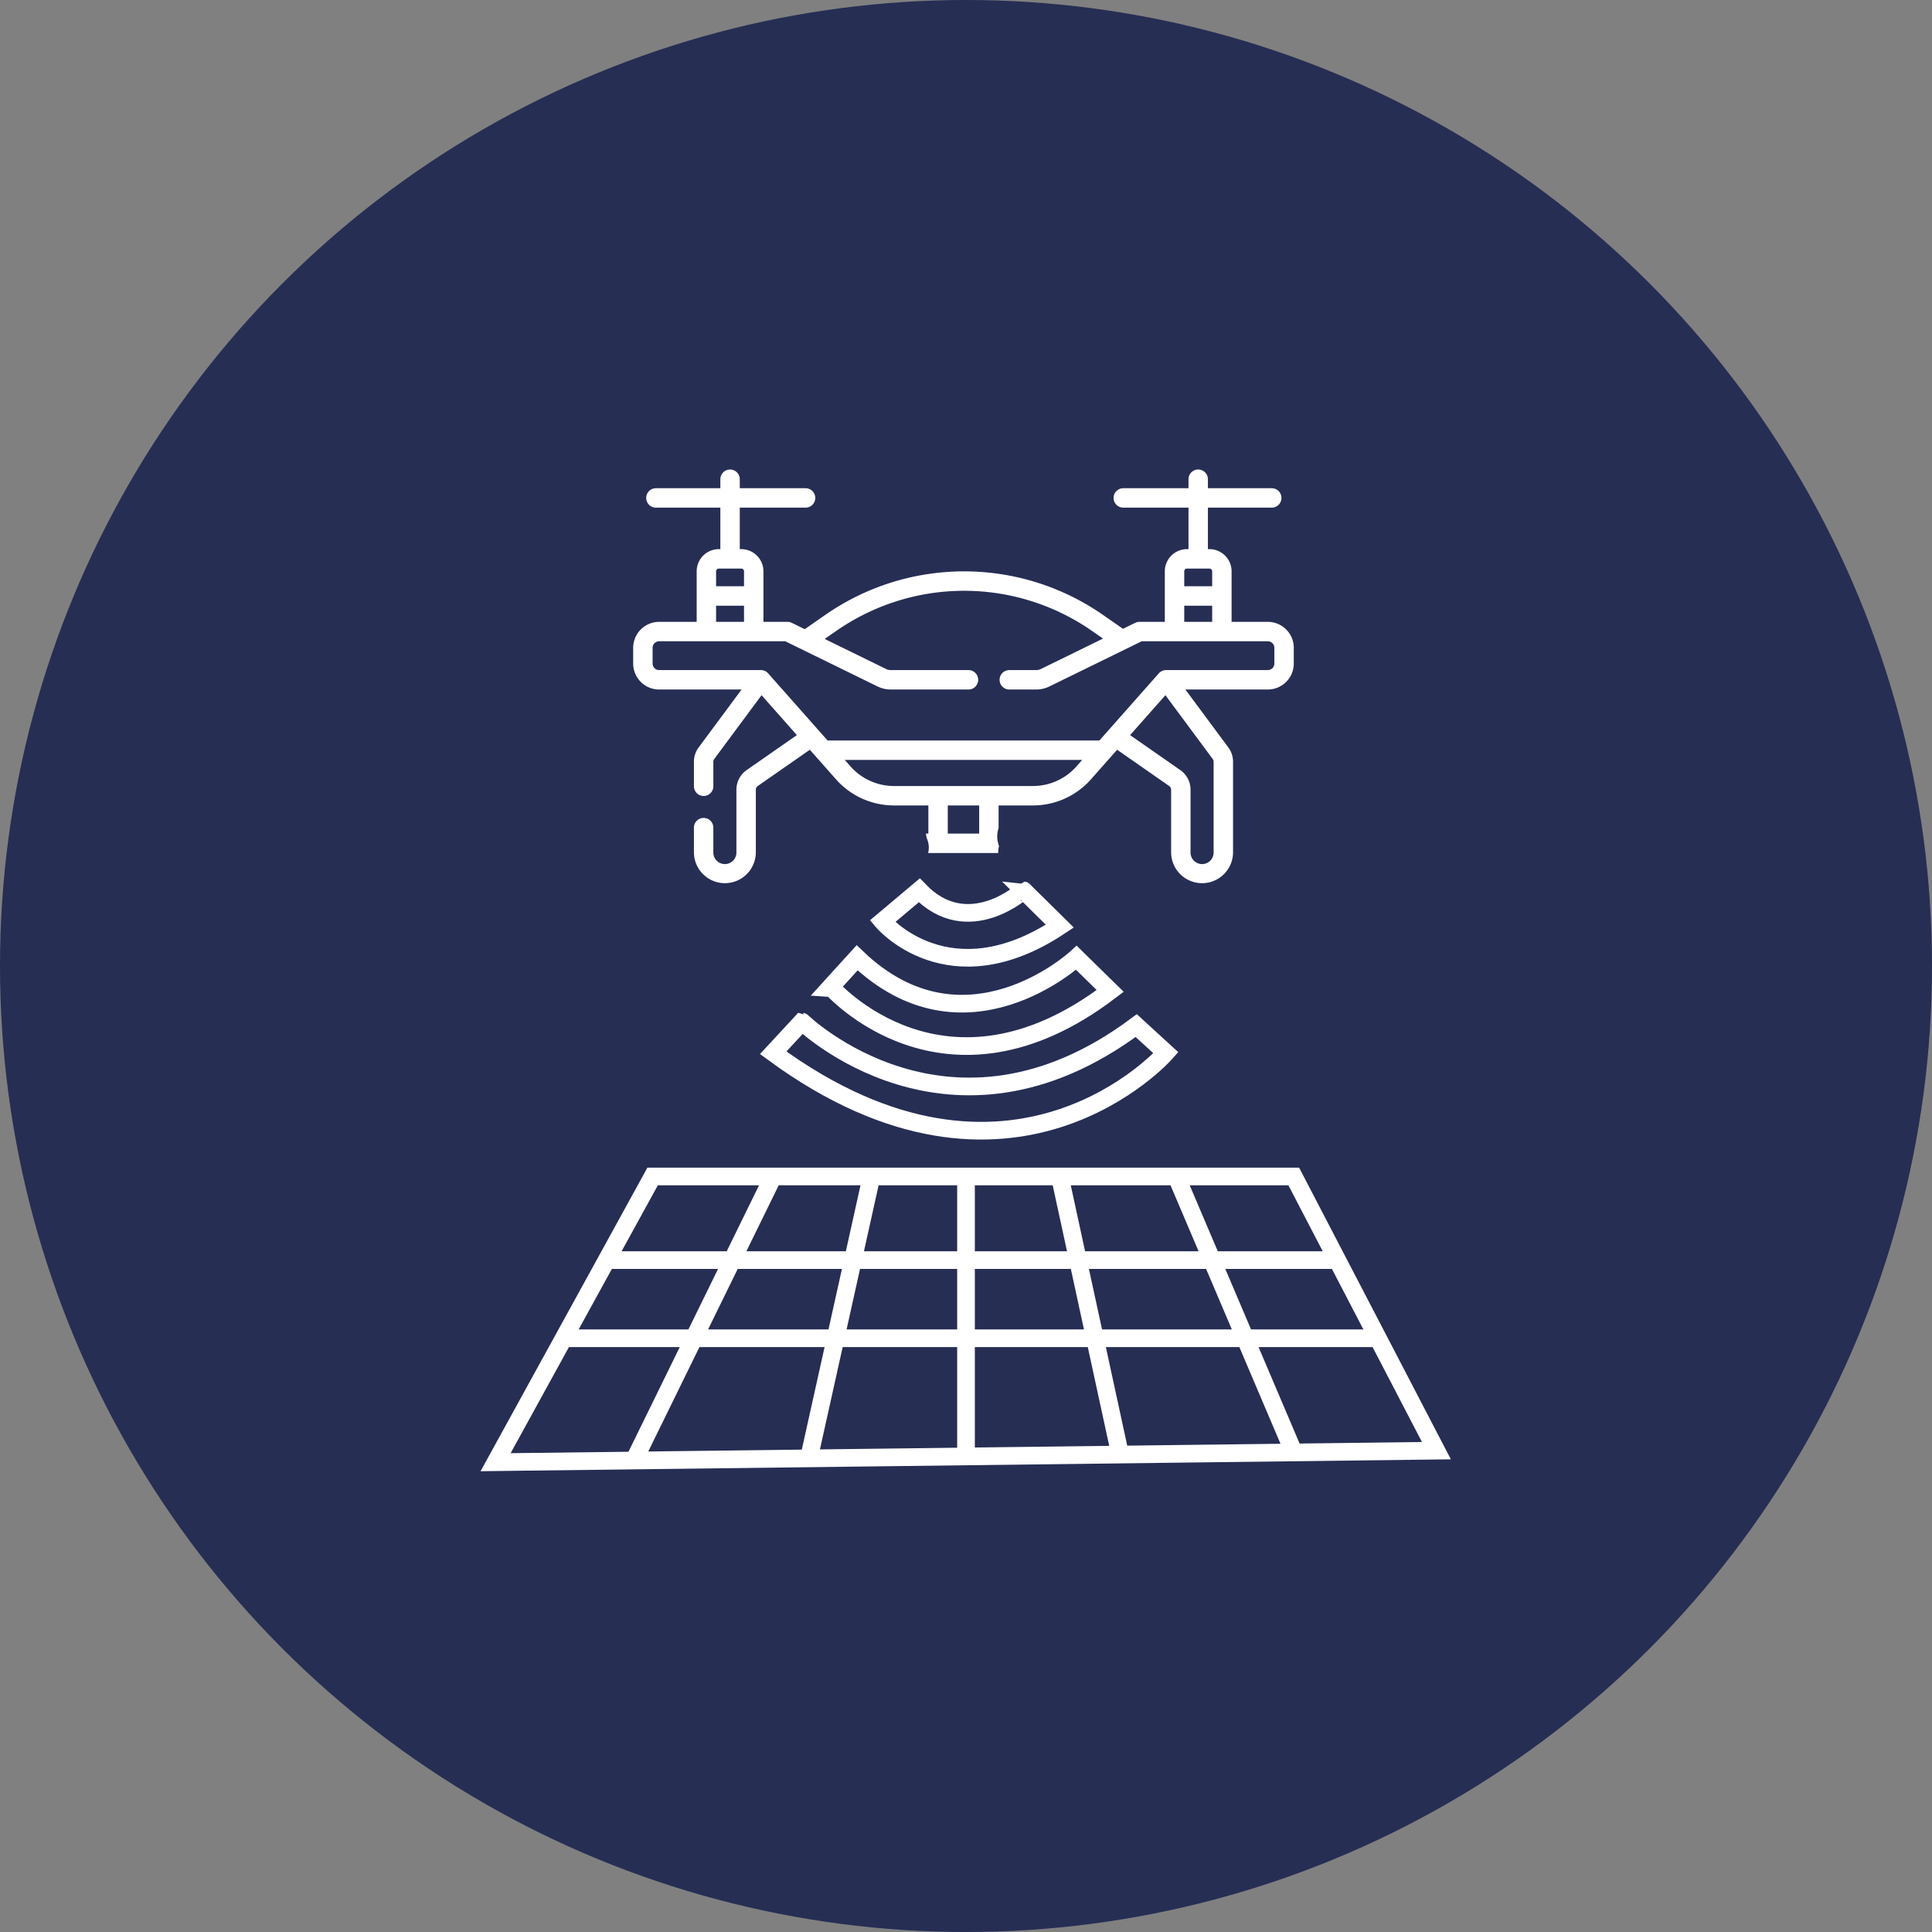
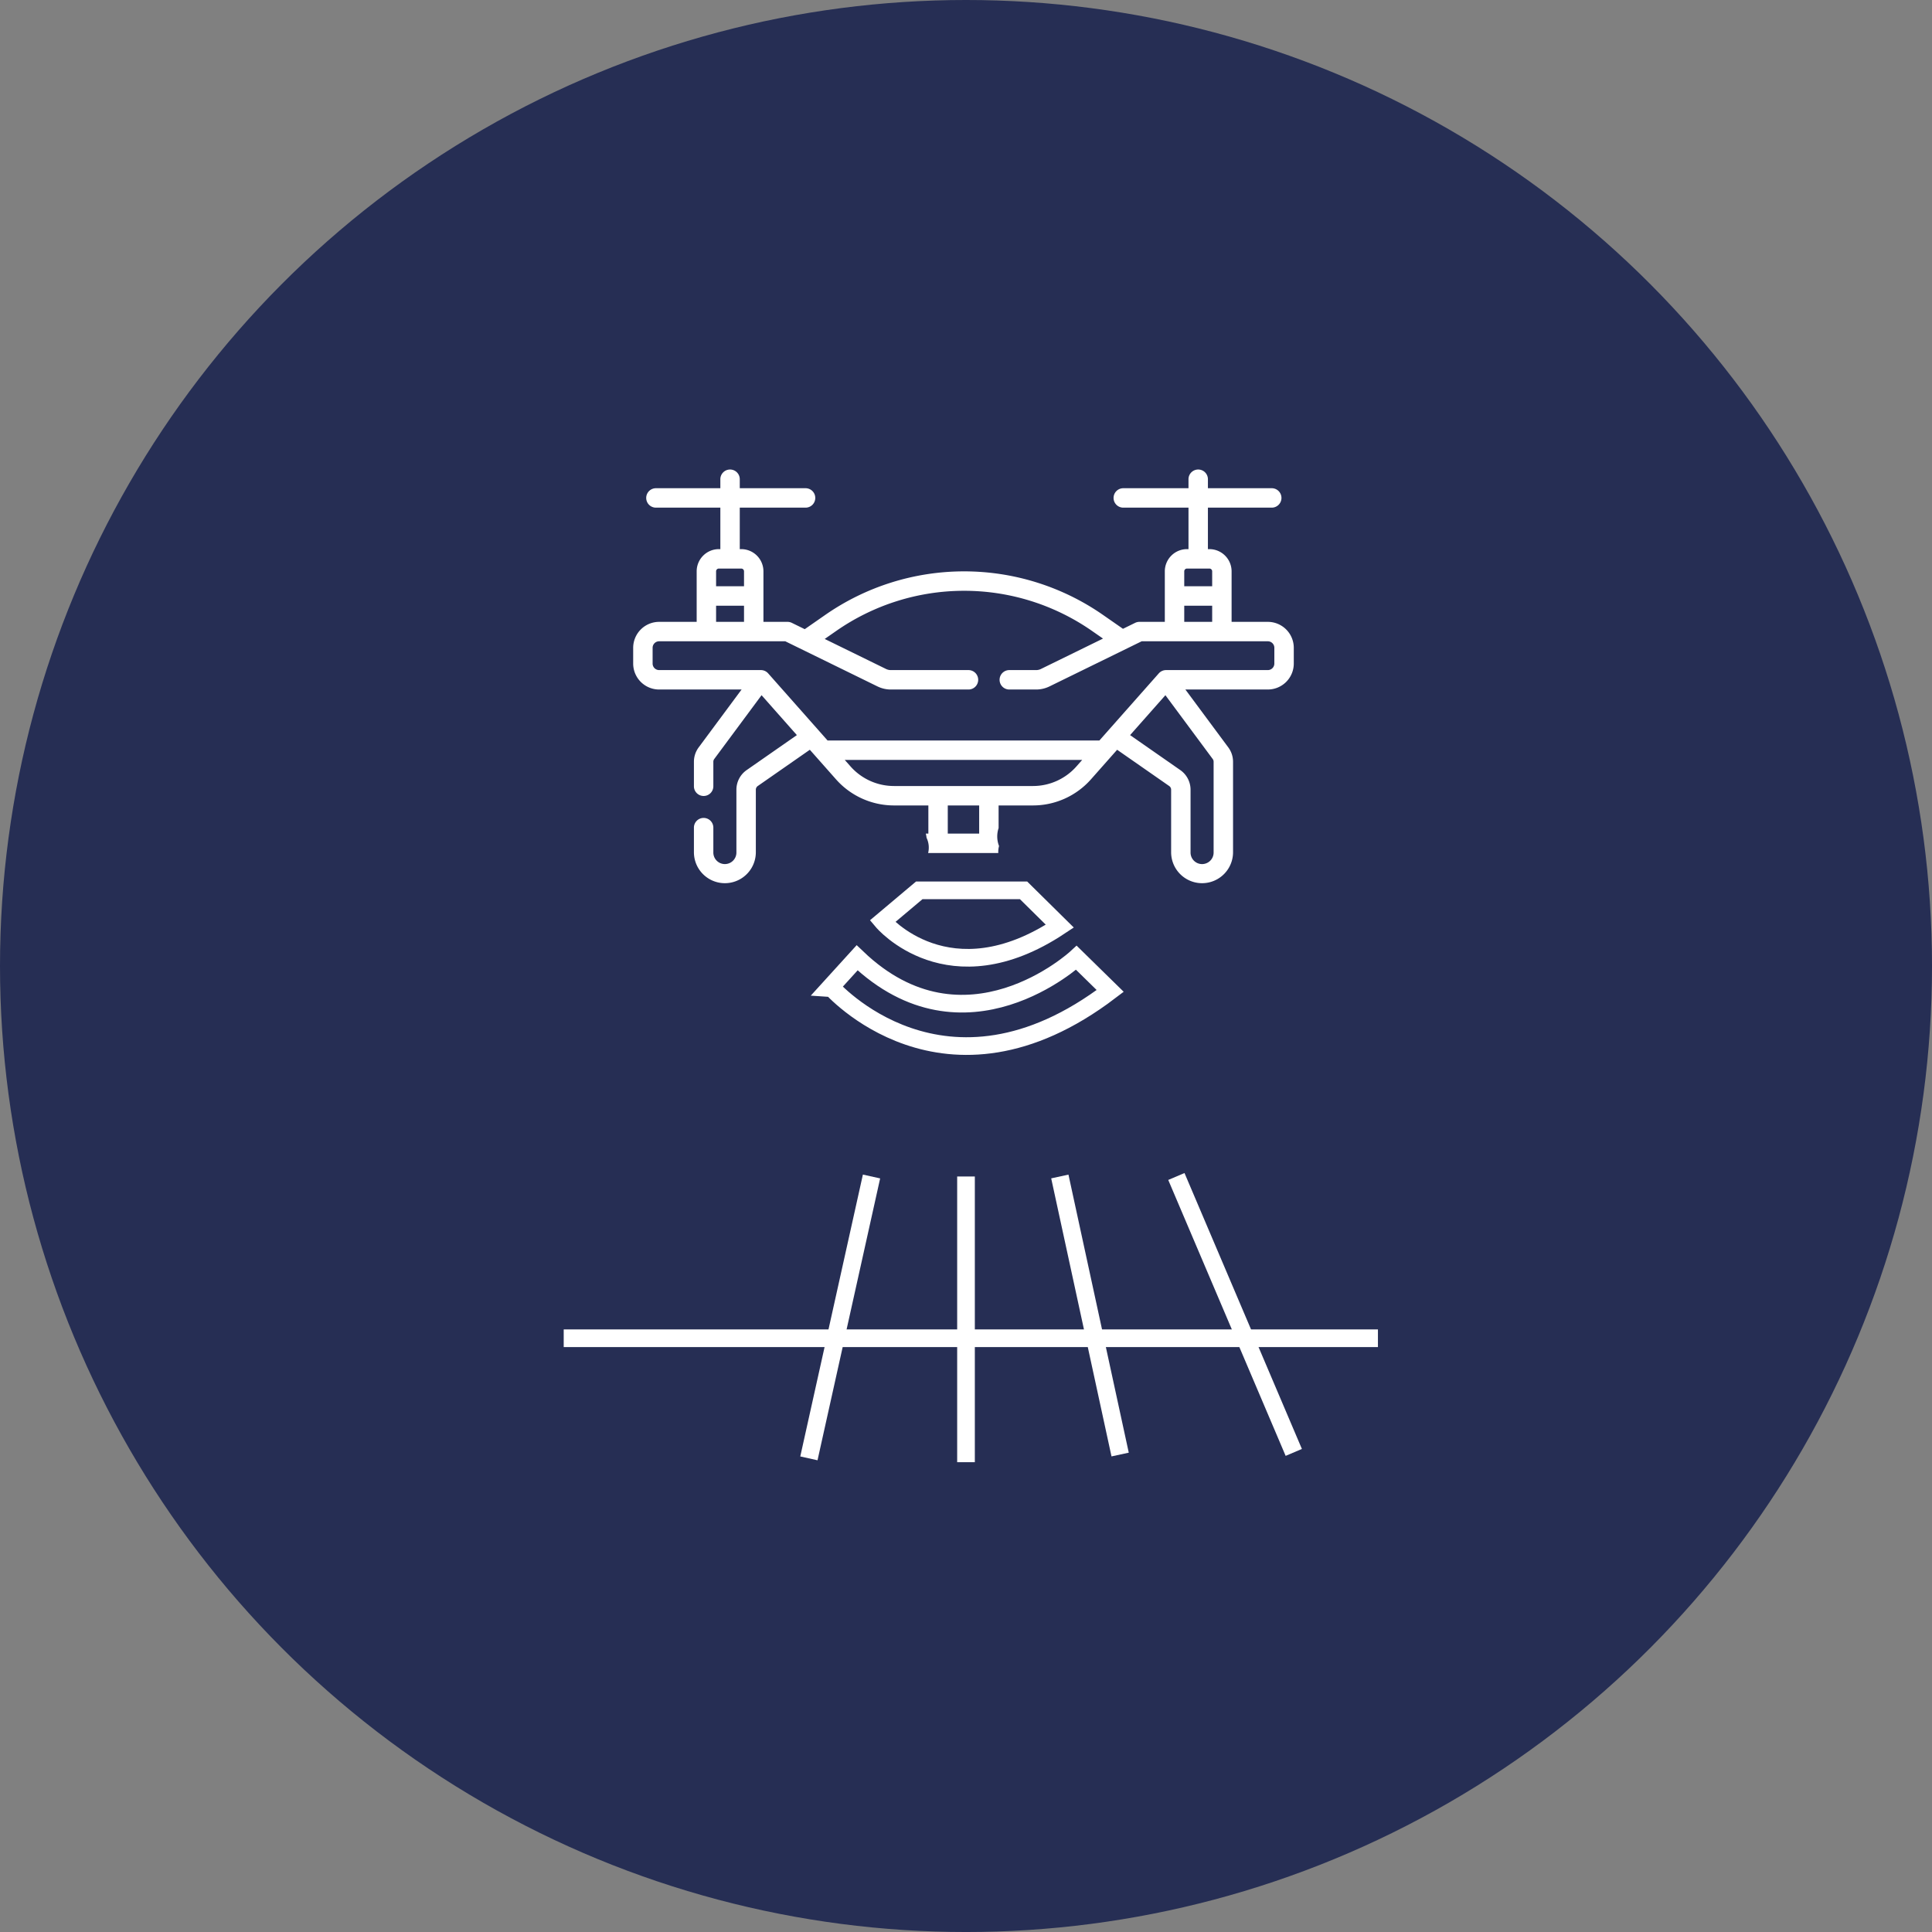
<svg xmlns="http://www.w3.org/2000/svg" id="a4034bd2-2790-43f6-9741-4b2e4ba6419f" data-name="Capa 1" viewBox="0 0 218.747 218.747">
  <rect x="0" y="0" width="218.747" height="218.747" fill="#808080" stroke="none" />
  <defs>
    <style>.a5f007e6-780d-4485-bb6d-29286338fdc3{fill:#262e54;}.bcf03281-ef51-4801-8370-dfb841dda582{fill:#fff;}.a187dab4-66bb-48a3-a328-77cf3c1fe310{fill:none;stroke:#fff;stroke-miterlimit:10;stroke-width:2px;}</style>
  </defs>
  <title>topografia topodrone</title>
  <circle class="a5f007e6-780d-4485-bb6d-29286338fdc3" cx="109.374" cy="109.374" r="109.374" />
  <path class="bcf03281-ef51-4801-8370-dfb841dda582" d="M144.05,70.91h-4.104V65.188a2.516,2.516,0,0,0-2.513-2.513h-.168V57.978h7.26a1.1,1.1,0,0,0,0-2.199h-7.26v-.985a1.1,1.1,0,1,0-2.199,0v.985h-7.416a1.1,1.1,0,0,0,0,2.199h7.416V62.675h-.168a2.516,2.516,0,0,0-2.513,2.513V70.91h-2.877a1.101,1.101,0,0,0-.484.112l-1.377.674-2.258-1.571a27.536,27.536,0,0,0-31.453,0l-2.319,1.613L90.154,71.022a1.1,1.1,0,0,0-.484-.112H86.94V65.188a2.516,2.516,0,0,0-2.513-2.513H84.26V57.978h7.416a1.1,1.1,0,1,0,0-2.199h-7.416v-.985a1.1,1.1,0,1,0-2.199,0v.985H74.8a1.1,1.1,0,1,0,0,2.199H82.061V62.675h-.168a2.516,2.516,0,0,0-2.513,2.513V70.91H75.129a2.94,2.94,0,0,0-2.937,2.937v1.786a2.94,2.94,0,0,0,2.937,2.937h9.337l-4.864,6.56a2.729,2.729,0,0,0-.533,1.615v2.812a1.1,1.1,0,0,0,2.199,0V86.744a.515.515,0,0,1,.101-.305l5.358-7.225L90.725,83.732l-5.684,3.959a2.712,2.712,0,0,0-1.162,2.224v7.077a1.306,1.306,0,1,1-2.611,0V94.242a1.1,1.1,0,1,0-2.199,0v2.751a3.505,3.505,0,1,0,7.01,0v-7.077a.512.512,0,0,1,.219-.42l5.895-4.105,2.964,3.349a8.768,8.768,0,0,0,6.563,2.956h3.893v3.188h-.29a2.971,2.971,0,0,1,.085.472,2.574,2.574,0,0,1,.178,1.728h7.944a2.593,2.593,0,0,1,.085-.794,3.003,3.003,0,0,1-.049-2.034V91.696h3.893a8.769,8.769,0,0,0,6.563-2.956l2.964-3.349,5.895,4.105a.511.511,0,0,1,.219.42v7.077a3.505,3.505,0,1,0,7.01,0V86.744a2.73,2.73,0,0,0-.533-1.615l-4.864-6.56h9.337a2.94,2.94,0,0,0,2.937-2.937V73.847A2.94,2.94,0,0,0,144.05,70.91Zm-9.465-5.722a.314.314,0,0,1,.314-.314h2.534a.314.314,0,0,1,.314.314v1.692h-3.162Zm0,3.892h3.162V70.91h-3.162ZM81.579,65.188a.314.314,0,0,1,.314-.314h2.534a.314.314,0,0,1,.314.314v1.692H81.579Zm0,3.892h3.162V70.91H81.579Zm29.787,25.803h-3.555V91.696h3.555Zm11.009-7.601a6.568,6.568,0,0,1-4.916,2.214H101.719a6.568,6.568,0,0,1-4.916-2.214l-.656-.741h26.884Zm15.434-.843a.515.515,0,0,1,.101.305V96.993a1.306,1.306,0,1,1-2.611,0v-7.077a2.712,2.712,0,0,0-1.162-2.224l-5.684-3.959,3.999-4.518Zm6.977-10.806a.738.738,0,0,1-.737.737h-11.522a1.1,1.1,0,0,0-.823.371l-6.727,7.601H94.201l-6.727-7.601a1.1,1.1,0,0,0-.823-.371h-11.522a.738.738,0,0,1-.737-.737v-1.786a.738.738,0,0,1,.737-.737H89.416l10.438,5.11a3.45,3.45,0,0,0,1.508.35h8.76a1.1,1.1,0,1,0,0-2.199h-8.76a1.239,1.239,0,0,1-.541-.126l-6.944-3.4,1.315-.914a25.337,25.337,0,0,1,28.941,0l1.254.872-7.03,3.442a1.238,1.238,0,0,1-.542.126H114.81a1.1,1.1,0,1,0,0,2.199h3.006a3.45,3.45,0,0,0,1.509-.35l10.438-5.11h14.287a.738.738,0,0,1,.737.737Z" transform="translate(-0.501 -0.501)" />
-   <polygon class="a187dab4-66bb-48a3-a328-77cf3c1fe310" points="146.485 133.206 162.635 164.248 56.112 165.554 73.891 133.206 146.485 133.206" />
  <line class="a187dab4-66bb-48a3-a328-77cf3c1fe310" x1="133.192" y1="133.206" x2="146.485" y2="164.446" />
  <line class="a187dab4-66bb-48a3-a328-77cf3c1fe310" x1="119.997" y1="133.206" x2="126.825" y2="164.687" />
  <line class="a187dab4-66bb-48a3-a328-77cf3c1fe310" x1="109.374" y1="133.206" x2="109.374" y2="165.554" />
  <line class="a187dab4-66bb-48a3-a328-77cf3c1fe310" x1="98.676" y1="133.206" x2="91.586" y2="165.119" />
-   <line class="a187dab4-66bb-48a3-a328-77cf3c1fe310" x1="87.543" y1="133.206" x2="71.691" y2="165.554" />
  <line class="a187dab4-66bb-48a3-a328-77cf3c1fe310" x1="63.825" y1="151.521" x2="156.014" y2="151.521" />
-   <line class="a187dab4-66bb-48a3-a328-77cf3c1fe310" x1="151.41" y1="142.673" x2="69.228" y2="142.673" />
-   <path class="a187dab4-66bb-48a3-a328-77cf3c1fe310" d="M104.583,101.309l-4.166,3.506s7.48,8.917,20.082.548l-4.107-4.054S110.1,107.052,104.583,101.309Z" transform="translate(-0.501 -0.501)" />
+   <path class="a187dab4-66bb-48a3-a328-77cf3c1fe310" d="M104.583,101.309l-4.166,3.506s7.48,8.917,20.082.548l-4.107-4.054Z" transform="translate(-0.501 -0.501)" />
  <path class="a187dab4-66bb-48a3-a328-77cf3c1fe310" d="M126.202,112.697l-3.829-3.752s-12.605,11.69-24.826,0l-2.987,3.286S107.398,127.013,126.202,112.697Z" transform="translate(-0.501 -0.501)" />
-   <path class="a187dab4-66bb-48a3-a328-77cf3c1fe310" d="M129.145,116.623l3.363,3.077s-17.426,19.855-44.464,0l3.268-3.527S107.991,132.387,129.145,116.623Z" transform="translate(-0.501 -0.501)" />
</svg>